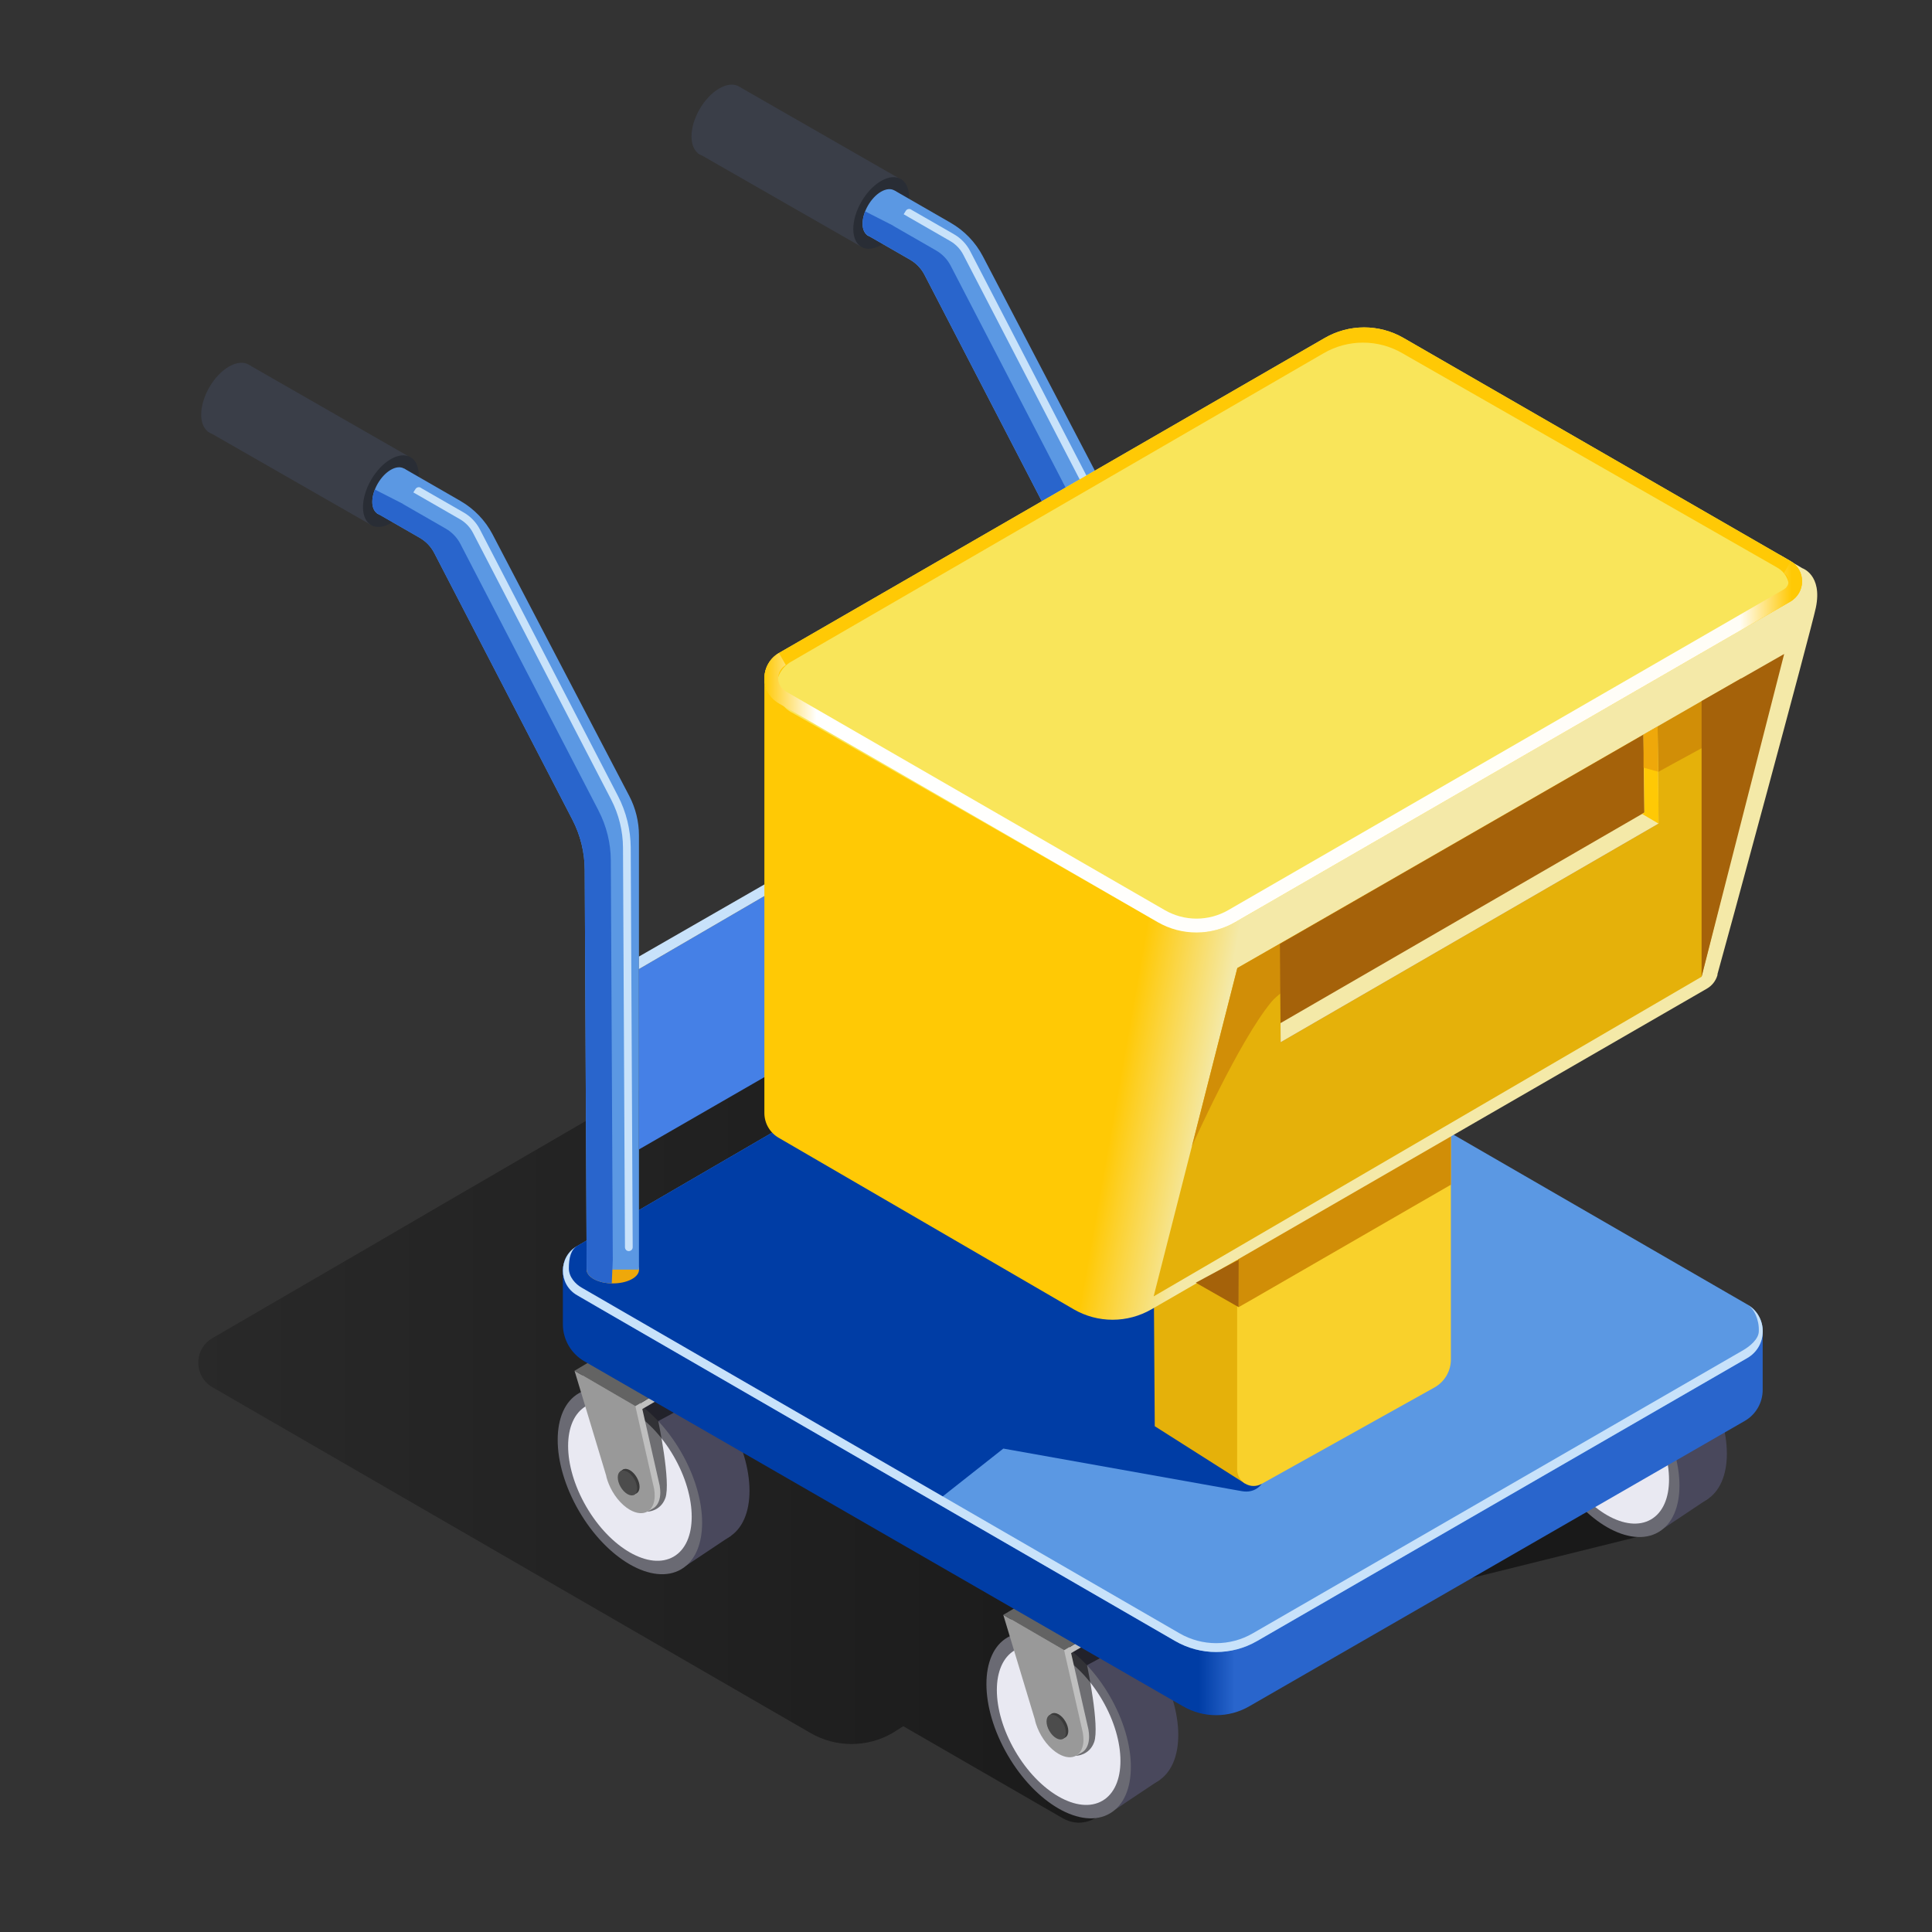
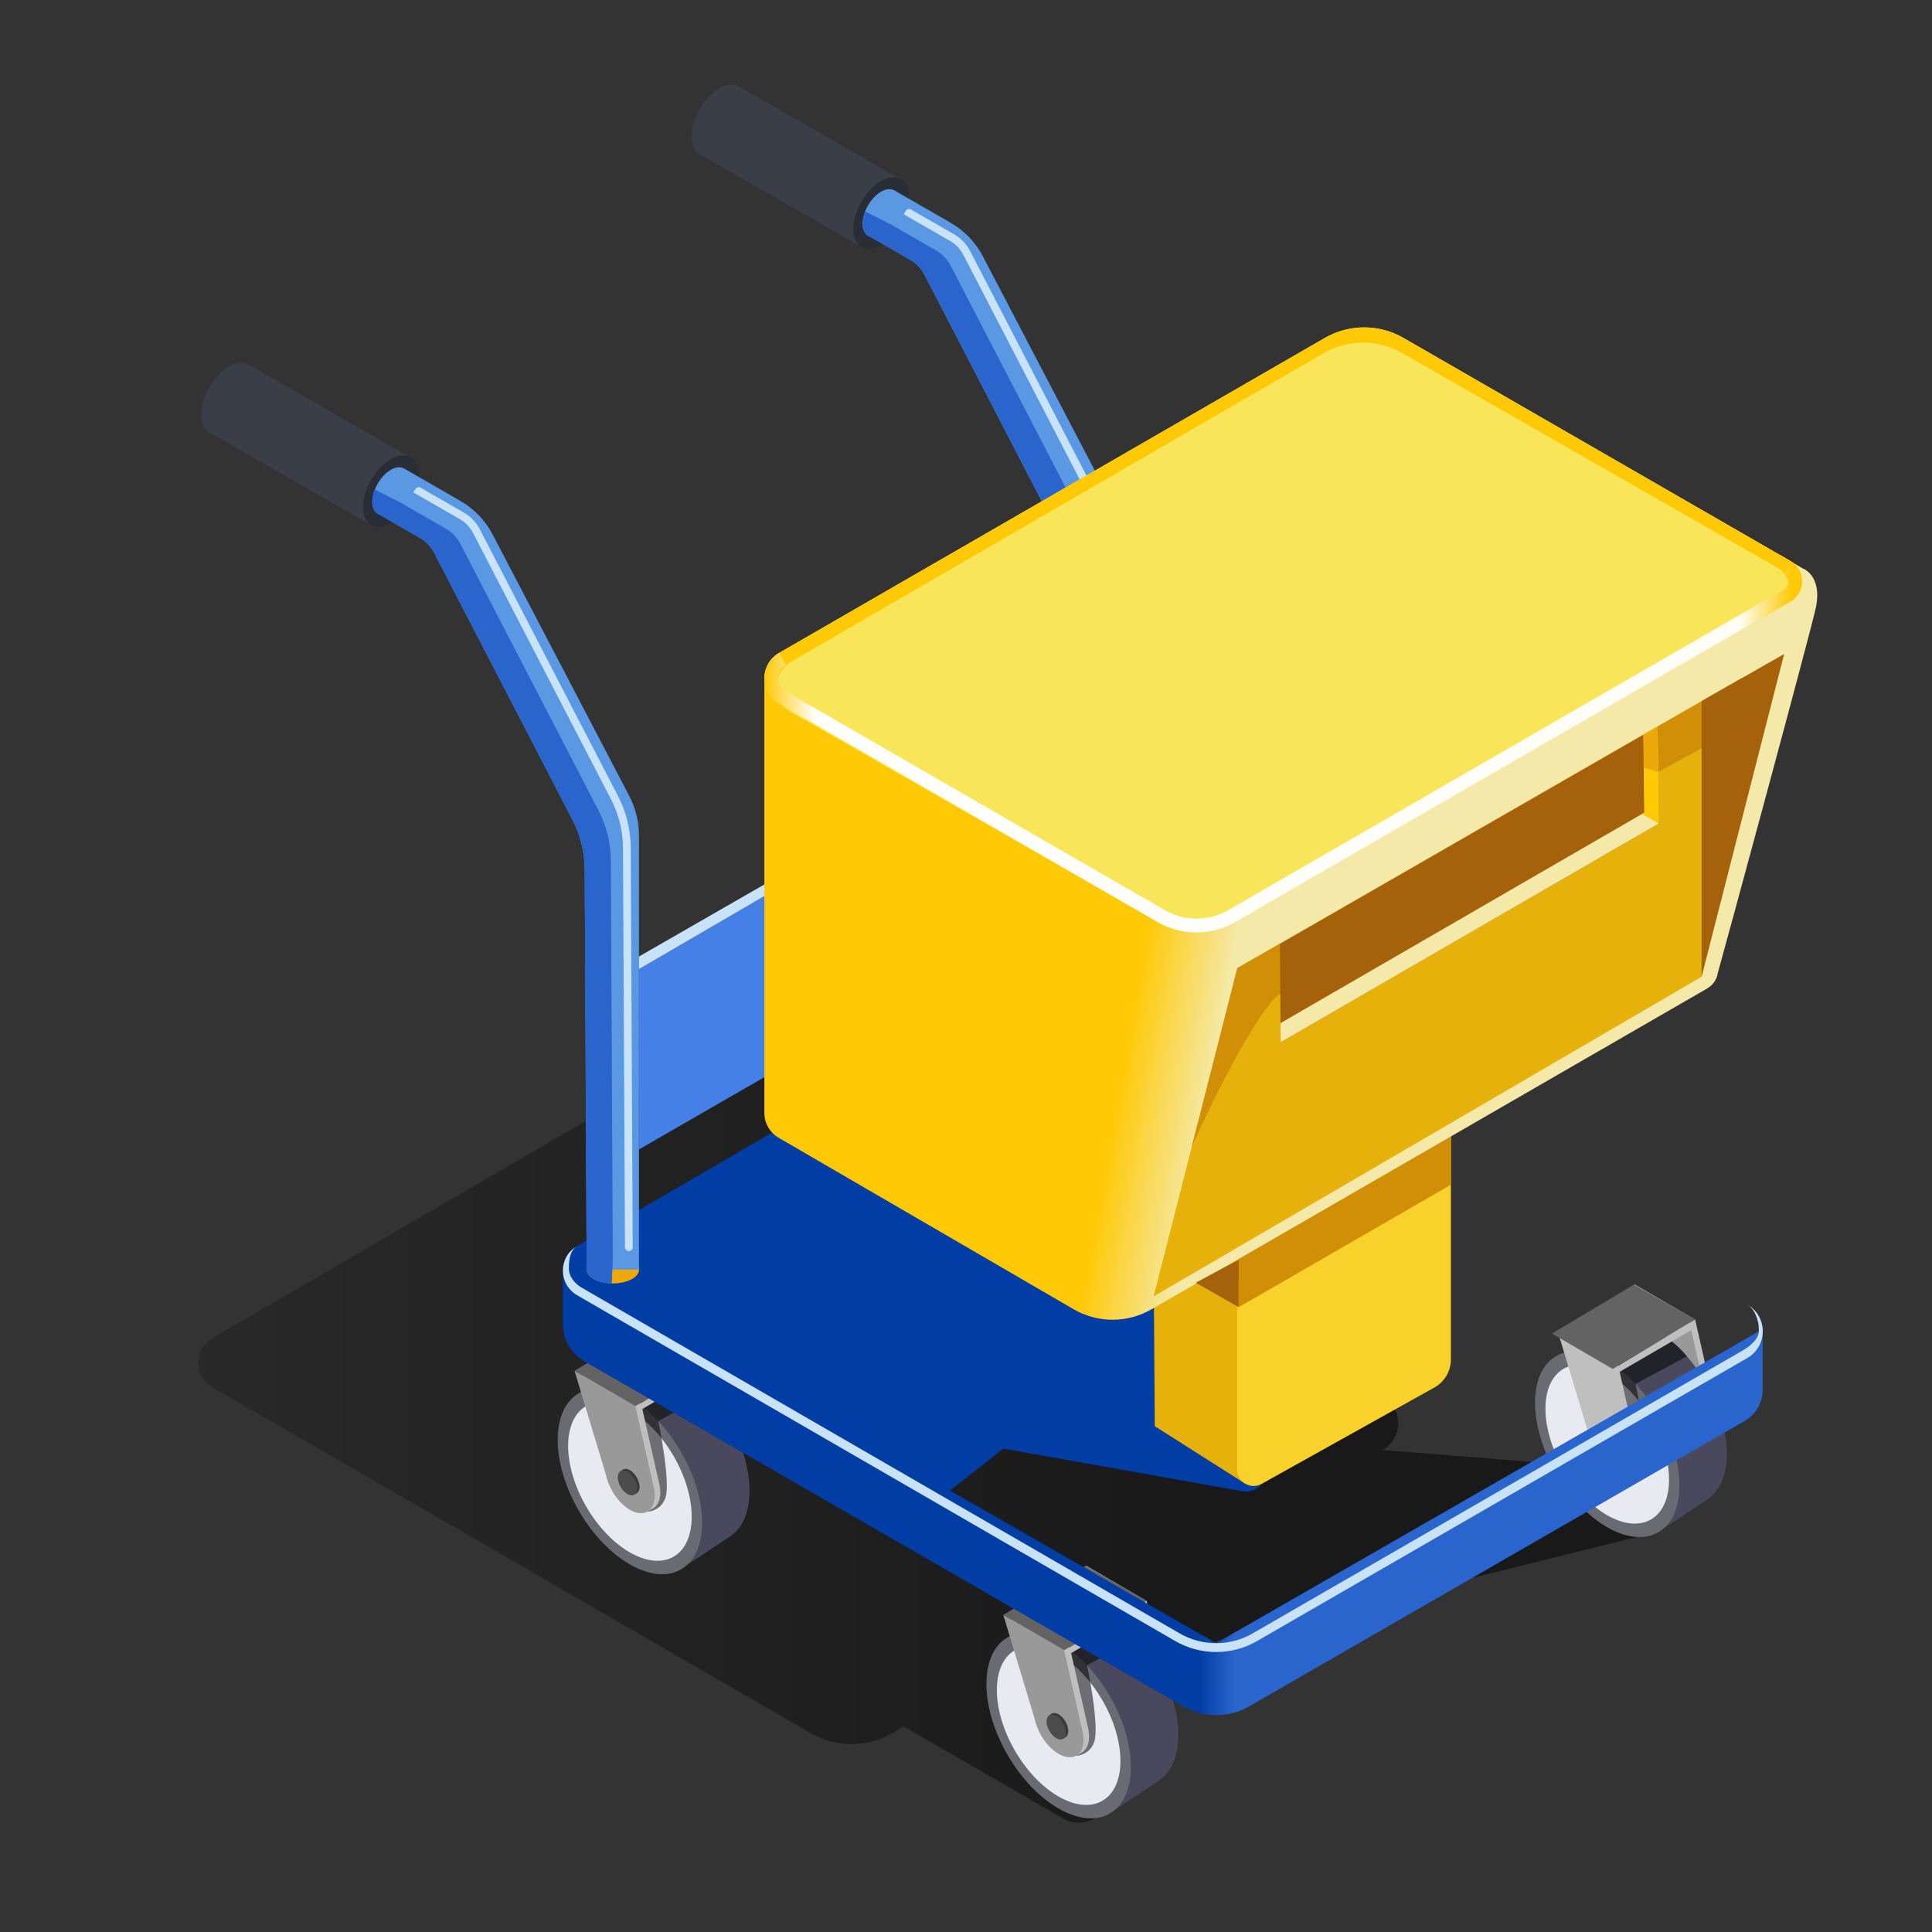
<svg xmlns="http://www.w3.org/2000/svg" width="500" height="500" viewBox="0 0 500 500" fill="none">
  <rect x="0" y="0" width="500" height="500" fill="#333333" stroke="none" />
  <path d="M97.82 321.4L54.97 346.31C50.09 349.15 50.1 356.19 54.99 359.02L209.77 448.51C216.33 452.3 224.41 452.3 230.97 448.51L233.77 446.74C233.77 446.74 270.44 467.91 275 470.54C279.56 473.17 283.39 470.54 283.39 470.54L300.91 428.21L423.83 397.73L428.3 380.9L357.83 375.26C363.17 372.18 363.17 364.48 357.83 361.4L205.09 273.14C197.55 268.78 188.26 268.8 180.73 273.17L111.48 313.43" fill="url(#paint0_linear_6248_20605)" />
  <path d="M190.629 372.568L185.769 351.138L170.029 341.988L178.209 369.098C178.249 369.268 178.269 369.448 178.319 369.618C178.449 370.128 178.629 370.628 178.829 371.128L178.849 371.198C179.969 373.998 181.999 376.618 184.339 377.968C185.549 378.668 186.679 378.938 187.649 378.828L187.369 379.268L188.829 378.458H188.819C188.939 378.388 189.059 378.328 189.169 378.248C190.169 377.518 190.769 376.168 190.779 374.298C190.779 373.738 190.719 373.158 190.619 372.568H190.629Z" fill="#BFBFBF" />
  <path d="M189.18 373.379L184.32 351.949L168.58 342.799L176.76 369.909C176.8 370.079 176.82 370.259 176.87 370.429C177 370.929 177.18 371.439 177.38 371.939L177.4 372.009C178.52 374.809 180.55 377.429 182.89 378.779C186.44 380.829 189.32 379.179 189.33 375.109C189.33 374.549 189.27 373.969 189.17 373.379H189.18Z" fill="#999999" />
  <path d="M188.519 397.885C195.806 393.651 195.786 380.018 188.475 367.435C181.163 354.853 169.329 348.085 162.042 352.319C154.755 356.554 154.775 370.187 162.086 382.769C169.398 395.352 181.232 402.12 188.519 397.885Z" fill="#49485C" />
  <path d="M189.189 397.448L177.619 405.158L181.689 392.988L189.189 397.448Z" fill="#49485C" />
  <path d="M176.259 406.147C183.546 401.913 183.526 388.28 176.215 375.697C168.903 363.115 157.069 356.347 149.782 360.581C142.495 364.815 142.515 378.448 149.827 391.031C157.138 403.614 168.972 410.381 176.259 406.147Z" fill="#6A6A73" />
  <path d="M174.345 402.853C180.582 399.229 180.567 387.566 174.313 376.803C168.058 366.04 157.933 360.252 151.696 363.876C145.46 367.5 145.474 379.163 151.729 389.926C157.983 400.689 168.109 406.477 174.345 402.853Z" fill="#E9E9F2" />
  <path opacity="0.53" d="M167.489 391.219C167.489 391.219 170.899 391.219 172.189 387.709C173.689 383.639 170.359 367.769 170.359 367.769L183.639 360.629C183.639 360.629 182.499 359.069 180.409 357.339C178.319 355.599 175.349 353.619 175.349 353.619L161.199 361.239L167.489 391.239V391.219Z" fill="black" />
  <path d="M170.739 384.529L165.879 363.099L150.139 353.949L158.319 381.059C158.359 381.229 158.379 381.409 158.429 381.579C158.559 382.089 158.739 382.589 158.939 383.089L158.959 383.159C160.079 385.959 162.109 388.579 164.449 389.929C165.659 390.629 166.789 390.899 167.759 390.789L167.479 391.229L168.939 390.419H168.929C169.049 390.349 169.169 390.289 169.279 390.209C170.279 389.479 170.879 388.129 170.889 386.259C170.889 385.699 170.829 385.119 170.729 384.529H170.739Z" fill="#BFBFBF" />
  <path d="M169.289 385.328L164.429 363.898L148.689 354.748L156.869 381.858C156.909 382.028 156.929 382.208 156.979 382.378C157.109 382.878 157.289 383.388 157.489 383.888L157.509 383.958C158.629 386.758 160.659 389.378 162.999 390.728C166.549 392.778 169.429 391.128 169.439 387.058C169.439 386.498 169.379 385.918 169.279 385.328H169.289Z" fill="#999999" />
  <path d="M164.795 386.415C165.769 385.849 165.765 384.024 164.786 382.338C163.806 380.653 162.222 379.745 161.248 380.311C160.274 380.877 160.278 382.702 161.258 384.388C162.237 386.074 163.821 386.981 164.795 386.415Z" fill="#3A3A3A" />
  <path d="M161.32 380.268L160.52 380.788L163.98 386.908L164.89 386.338L161.32 380.268Z" fill="#3A3A3A" />
  <path d="M164.153 386.841C165.127 386.275 165.122 384.45 164.143 382.764C163.163 381.078 161.58 380.171 160.606 380.737C159.631 381.303 159.636 383.128 160.615 384.814C161.595 386.499 163.179 387.407 164.153 386.841Z" fill="#4C4C4C" />
  <path d="M148.689 354.748L164.429 363.908L185.789 351.138L169.939 342.088L148.689 354.748Z" fill="#636363" />
  <path d="M165.529 365.059L185.209 353.609L184.329 351.949L165.889 363.099L165.529 365.059Z" fill="#BFBFBF" />
  <path d="M301.6 435.74L296.74 414.31L281 405.16L289.18 432.27C289.22 432.44 289.24 432.62 289.29 432.79C289.42 433.3 289.6 433.8 289.8 434.3L289.82 434.37C290.94 437.17 292.97 439.79 295.31 441.14C296.52 441.84 297.65 442.11 298.62 442L298.34 442.44L299.8 441.63H299.79C299.91 441.56 300.03 441.5 300.14 441.42C301.14 440.69 301.74 439.34 301.75 437.47C301.75 436.91 301.69 436.33 301.59 435.74H301.6Z" fill="#BFBFBF" />
  <path d="M300.151 436.551L295.291 415.121L279.551 405.971L287.731 433.081C287.771 433.251 287.791 433.431 287.841 433.601C287.971 434.101 288.151 434.611 288.351 435.111L288.371 435.181C289.491 437.981 291.521 440.601 293.861 441.951C297.411 444.001 300.291 442.351 300.301 438.281C300.301 437.721 300.241 437.141 300.141 436.551H300.151Z" fill="#999999" />
  <path d="M299.486 461.063C306.773 456.829 306.753 443.196 299.441 430.613C292.13 418.031 280.296 411.263 273.009 415.497C265.722 419.731 265.742 433.364 273.053 445.947C280.365 458.53 292.199 465.297 299.486 461.063Z" fill="#49485C" />
  <path d="M300.15 460.61L288.59 468.33L292.66 456.16L300.15 460.61Z" fill="#49485C" />
  <path d="M287.216 469.329C294.503 465.094 294.483 451.461 287.172 438.879C279.86 426.296 268.026 419.529 260.739 423.763C253.452 427.997 253.472 441.63 260.784 454.213C268.095 466.795 279.929 473.563 287.216 469.329Z" fill="#6A6A73" />
  <path d="M285.302 466.035C291.539 462.411 291.524 450.748 285.27 439.985C279.015 429.221 268.89 423.434 262.653 427.058C256.417 430.681 256.431 442.344 262.686 453.108C268.94 463.871 279.066 469.659 285.302 466.035Z" fill="#E9E9F2" />
  <path opacity="0.53" d="M278.46 454.391C278.46 454.391 281.87 454.391 283.16 450.881C284.66 446.811 281.33 430.941 281.33 430.941L294.61 423.801C294.61 423.801 293.47 422.241 291.38 420.511C289.29 418.781 286.32 416.791 286.32 416.791L272.17 424.411L278.46 454.411V454.391Z" fill="black" />
  <path d="M281.709 447.701L276.849 426.271L261.109 417.121L269.289 444.231C269.329 444.401 269.349 444.581 269.399 444.751C269.529 445.261 269.709 445.761 269.909 446.261L269.929 446.331C271.049 449.131 273.079 451.751 275.419 453.101C276.629 453.801 277.759 454.071 278.729 453.961L278.449 454.401L279.909 453.591H279.899C280.019 453.521 280.139 453.461 280.249 453.381C281.249 452.651 281.849 451.301 281.859 449.431C281.859 448.871 281.799 448.291 281.699 447.701H281.709Z" fill="#BFBFBF" />
  <path d="M280.25 448.5L275.39 427.07L259.65 417.92L267.83 445.03C267.87 445.2 267.89 445.38 267.94 445.55C268.07 446.05 268.25 446.56 268.45 447.06L268.47 447.13C269.59 449.93 271.62 452.55 273.96 453.9C277.51 455.95 280.39 454.3 280.4 450.23C280.4 449.67 280.34 449.09 280.24 448.5H280.25Z" fill="#999999" />
  <path d="M275.75 449.599C276.724 449.033 276.72 447.207 275.741 445.522C274.761 443.836 273.177 442.929 272.203 443.495C271.229 444.061 271.233 445.886 272.213 447.572C273.192 449.257 274.776 450.165 275.75 449.599Z" fill="#3A3A3A" />
  <path d="M272.29 443.43L271.49 443.95L274.95 450.08L275.86 449.51L272.29 443.43Z" fill="#3A3A3A" />
  <path d="M275.118 450.007C276.092 449.441 276.087 447.616 275.108 445.93C274.128 444.244 272.545 443.337 271.57 443.903C270.596 444.469 270.601 446.294 271.58 447.98C272.56 449.666 274.143 450.573 275.118 450.007Z" fill="#4C4C4C" />
  <path d="M259.66 417.92L275.4 427.07L296.76 414.31L280.91 405.26L259.66 417.92Z" fill="#636363" />
  <path d="M276.5 428.231L296.18 416.781L295.29 415.121L276.85 426.271L276.5 428.231Z" fill="#BFBFBF" />
  <path d="M443.571 362.949L438.711 341.519L422.971 332.369L431.151 359.479C431.191 359.649 431.211 359.829 431.261 359.999C431.391 360.509 431.571 361.009 431.771 361.509L431.791 361.579C432.911 364.379 434.941 366.999 437.281 368.349C438.491 369.049 439.621 369.319 440.591 369.209L440.311 369.649L441.771 368.839H441.761C441.881 368.769 442.001 368.709 442.111 368.629C443.111 367.899 443.711 366.549 443.721 364.679C443.721 364.119 443.661 363.539 443.561 362.949H443.571Z" fill="#BFBFBF" />
  <path d="M442.11 363.75L437.25 342.32L421.51 333.17L429.69 360.28C429.73 360.45 429.75 360.63 429.8 360.8C429.93 361.3 430.11 361.81 430.31 362.31L430.33 362.38C431.45 365.18 433.48 367.8 435.82 369.15C439.37 371.2 442.25 369.55 442.26 365.48C442.26 364.92 442.2 364.34 442.1 363.75H442.11Z" fill="#999999" />
  <path d="M441.461 388.268C448.748 384.034 448.728 370.401 441.416 357.818C434.105 345.236 422.27 338.468 414.983 342.702C407.696 346.937 407.716 360.569 415.028 373.152C422.339 385.735 434.174 392.502 441.461 388.268Z" fill="#49485C" />
  <path d="M442.119 387.819L430.549 395.539L434.629 383.369L442.119 387.819Z" fill="#49485C" />
  <path d="M429.191 396.524C436.478 392.29 436.458 378.657 429.147 366.074C421.835 353.492 410.001 346.724 402.714 350.958C395.427 355.192 395.447 368.825 402.758 381.408C410.07 393.991 421.904 400.758 429.191 396.524Z" fill="#6A6A73" />
  <path d="M427.277 393.23C433.513 389.606 433.499 377.943 427.244 367.18C420.99 356.417 410.864 350.629 404.628 354.253C398.392 357.877 398.406 369.54 404.66 380.303C410.915 391.066 421.04 396.854 427.277 393.23Z" fill="#E9E9F2" />
  <path opacity="0.53" d="M420.429 381.6C420.429 381.6 423.839 381.6 425.129 378.09C426.629 374.02 423.299 358.15 423.299 358.15L436.579 351.01C436.579 351.01 435.439 349.45 433.349 347.72C431.259 345.98 428.289 344 428.289 344L414.139 351.62L420.429 381.62V381.6Z" fill="black" />
  <path d="M423.67 374.898L418.81 353.468L403.07 344.318L411.25 371.428C411.29 371.598 411.31 371.778 411.36 371.948C411.49 372.458 411.67 372.958 411.87 373.458L411.89 373.528C413.01 376.328 415.04 378.948 417.38 380.298C418.59 380.998 419.72 381.268 420.69 381.158L420.41 381.598L421.87 380.788H421.86C421.98 380.718 422.1 380.658 422.21 380.578C423.21 379.848 423.81 378.498 423.82 376.628C423.82 376.068 423.76 375.488 423.66 374.898H423.67Z" fill="#BFBFBF" />
-   <path d="M422.219 375.709L417.359 354.279L401.619 345.129L409.799 372.239C409.839 372.409 409.859 372.589 409.909 372.759C410.039 373.259 410.219 373.769 410.419 374.269L410.439 374.339C411.559 377.139 413.589 379.759 415.929 381.109C419.479 383.159 422.359 381.509 422.369 377.439C422.369 376.879 422.309 376.299 422.209 375.709H422.219Z" fill="#999999" />
  <path d="M417.725 376.794C418.699 376.228 418.695 374.403 417.715 372.717C416.736 371.031 415.152 370.124 414.178 370.69C413.204 371.256 413.208 373.081 414.188 374.767C415.167 376.453 416.751 377.36 417.725 376.794Z" fill="#3A3A3A" />
  <path d="M414.259 370.639L413.459 371.159L416.919 377.279L417.829 376.709L414.259 370.639Z" fill="#3A3A3A" />
  <path d="M417.098 377.222C418.072 376.656 418.068 374.83 417.088 373.145C416.109 371.459 414.525 370.552 413.551 371.118C412.577 371.684 412.581 373.509 413.561 375.195C414.54 376.88 416.124 377.788 417.098 377.222Z" fill="#4C4C4C" />
  <path d="M401.629 345.129L417.369 354.279L438.719 341.509L422.869 332.459L401.629 345.129Z" fill="#636363" />
  <path d="M418.459 355.438L438.139 343.988L437.259 342.318L418.819 353.478L418.459 355.438Z" fill="#BFBFBF" />
  <path d="M314.72 425.259L145.67 328.229V342.699C145.67 346.659 147.78 350.309 151.21 352.289L306.18 441.599C311.48 444.659 318.01 444.648 323.31 441.589L451.55 367.729C454.41 366.079 456.17 363.029 456.18 359.729V343.979L314.71 425.259H314.72Z" fill="url(#paint1_linear_6248_20605)" />
-   <path d="M149.35 335.199L304.13 424.689C310.69 428.479 318.77 428.479 325.33 424.689L452.19 351.449C457.53 348.369 457.53 340.669 452.19 337.589L299.45 249.329C291.91 244.969 282.62 244.989 275.09 249.359L149.33 322.489C144.45 325.329 144.46 332.369 149.35 335.199Z" fill="#5B98E3" />
  <path d="M149.33 322.49C144.45 325.33 144.46 332.37 149.35 335.2L243.22 387.86L259.66 374.89C259.66 374.89 317.81 385.26 321.38 385.91C324.95 386.56 326.51 384.03 326.51 384.03L343.29 343.9L201.3 292.26L149.32 322.48L149.33 322.49Z" fill="#003DA5" />
  <path d="M149.33 322.49C144.45 325.33 144.46 332.37 149.35 335.2L304.13 424.69C307.41 426.59 311.07 427.54 314.74 427.54C318.41 427.54 322.06 426.59 325.33 424.7L452.19 351.46C457.53 348.38 457.53 340.68 452.19 337.6C453.98 338.63 455.29 341.58 455.18 344.49C455.18 346.56 452.84 348.45 451.05 349.48L324.19 422.72C321.32 424.38 318.05 425.25 314.74 425.25C311.43 425.25 308.15 424.37 305.28 422.71L150.5 333.22C148.92 332.31 147.22 330.49 147.22 328.24C147.22 325.52 147.76 323.41 149.34 322.49" fill="#C8E2FA" />
  <path d="M59.26 94.87C63.24 92.57 66.48 94.42 66.5 98.99C66.51 103.56 63.29 109.13 59.31 111.43C55.33 113.73 52.09 111.89 52.07 107.32C52.06 102.75 55.28 97.16 59.26 94.87Z" fill="#3A3E48" />
  <path d="M163.381 326.048C166.041 327.438 166.051 329.698 163.411 331.098C160.771 332.498 156.481 332.488 153.821 331.098C151.161 329.708 151.141 327.448 153.791 326.048C156.431 324.658 160.731 324.658 163.391 326.048H163.381Z" fill="#EFA80A" />
  <path d="M64.629 94.539L105.619 118.039L95.799 135.729L53.699 111.609L64.629 94.539Z" fill="#3A3E48" />
  <path d="M101.129 118.829C105.109 116.529 108.349 118.379 108.369 122.949C108.379 127.519 105.159 133.089 101.179 135.389C97.2 137.689 93.96 135.849 93.939 131.279C93.93 126.709 97.15 121.119 101.129 118.829Z" fill="#292D35" />
  <path d="M119.171 129.649L104.641 121.289L97.471 132.769L108.621 139.179C110.221 140.099 111.531 141.459 112.381 143.109L148.151 212.159C150.211 216.139 151.301 220.559 151.321 225.049L151.831 328.569H165.361V216.209C165.361 212.659 164.501 209.159 162.861 206.009L127.491 138.319C125.601 134.699 122.711 131.689 119.161 129.649H119.171Z" fill="#5B98E3" />
  <path d="M101.14 121.589C103.79 120.059 105.95 121.289 105.96 124.339C105.96 127.389 103.82 131.099 101.17 132.629C98.52 134.159 96.36 132.939 96.35 129.889C96.35 126.839 98.49 123.119 101.14 121.589Z" fill="#5B98E3" />
  <path d="M162.741 323.789C162.191 323.789 161.741 323.349 161.741 322.789L161.231 219.379C161.211 215.069 160.151 210.769 158.171 206.939L122.401 137.889C121.641 136.419 120.471 135.199 119.031 134.369L108.301 128.199C108.241 128.169 108.131 128.109 108.031 128.039L106.971 127.439L107.531 126.559C107.831 126.089 108.461 125.939 108.921 126.239C108.961 126.269 109.001 126.299 109.041 126.329L109.071 126.349C109.161 126.409 109.201 126.429 109.241 126.449L120.021 132.639C121.791 133.659 123.231 135.159 124.171 136.969L159.941 206.019C162.071 210.129 163.201 214.739 163.231 219.369L163.741 322.779C163.741 323.329 163.301 323.779 162.741 323.779V323.789Z" fill="#C8E2FA" />
  <path d="M154.91 209.799L119.14 140.749C118.29 139.109 116.98 137.749 115.38 136.819L104.65 130.649C104.57 130.609 104.5 130.569 104.43 130.519L104.23 130.409L104.25 130.379L97.02 126.699C96.6 127.769 96.34 128.859 96.35 129.889C96.35 131.229 96.79 132.189 97.49 132.749L97.47 132.779L97.67 132.889C97.74 132.939 97.81 132.979 97.89 133.019L108.62 139.189C110.22 140.109 111.53 141.469 112.38 143.119L148.15 212.169C150.21 216.149 151.3 220.569 151.32 225.059L151.83 328.469C151.78 329.419 152.43 330.379 153.81 331.109C155.06 331.769 156.68 332.099 158.32 332.139L158.59 326.109L158.08 222.699C158.06 218.209 156.97 213.789 154.91 209.809V209.799Z" fill="#2965CC" />
  <path d="M186.151 22.889C190.131 20.589 193.371 22.439 193.391 27.009C193.401 31.579 190.181 37.149 186.201 39.449C182.221 41.749 178.981 39.909 178.961 35.339C178.951 30.769 182.171 25.179 186.151 22.889Z" fill="#3A3E48" />
  <path d="M290.269 254.06C292.929 255.45 292.939 257.71 290.299 259.11C287.659 260.51 283.369 260.5 280.709 259.11C278.049 257.72 278.029 255.46 280.679 254.06C283.319 252.67 287.619 252.67 290.279 254.06H290.269Z" fill="#EFA80A" />
  <path d="M191.51 22.549L232.5 46.059L222.68 63.739L180.58 39.619L191.51 22.549Z" fill="#3A3E48" />
  <path d="M228.02 46.839C232 44.538 235.24 46.389 235.26 50.959C235.27 55.529 232.05 61.099 228.07 63.398C224.09 65.698 220.85 63.858 220.83 59.288C220.82 54.718 224.04 49.129 228.02 46.839Z" fill="#292D35" />
  <path d="M246.05 57.669L231.52 49.309L224.35 60.789L235.5 67.199C237.1 68.119 238.41 69.479 239.26 71.129L275.03 140.179C277.09 144.159 278.18 148.579 278.2 153.069L278.71 256.589H292.24V144.229C292.24 140.679 291.38 137.179 289.74 134.029L254.37 66.339C252.48 62.719 249.59 59.709 246.04 57.669H246.05Z" fill="#5B98E3" />
  <path d="M228.02 49.609C230.67 48.079 232.83 49.309 232.84 52.359C232.84 55.409 230.7 59.119 228.05 60.649C225.4 62.179 223.24 60.959 223.23 57.909C223.23 54.859 225.37 51.139 228.02 49.609Z" fill="#5B98E3" />
  <path d="M289.621 251.799C289.071 251.799 288.621 251.359 288.621 250.799L288.111 147.389C288.091 143.079 287.031 138.779 285.051 134.949L249.281 65.899C248.521 64.429 247.351 63.209 245.911 62.379L235.181 56.209C235.121 56.179 235.011 56.119 234.911 56.049L233.871 55.449L234.411 54.569C234.701 54.099 235.331 53.939 235.801 54.229C235.851 54.259 235.891 54.289 235.931 54.319L235.961 54.339C236.051 54.399 236.091 54.419 236.131 54.439L246.911 60.629C248.681 61.649 250.121 63.149 251.061 64.959L286.831 134.009C288.961 138.119 290.091 142.729 290.121 147.359L290.631 250.769C290.631 251.319 290.191 251.769 289.631 251.769L289.621 251.799Z" fill="#C8E2FA" />
  <path d="M281.8 137.809L246.031 68.759C245.181 67.119 243.871 65.759 242.271 64.829L231.541 58.659C231.461 58.619 231.391 58.579 231.321 58.529L231.121 58.419L231.141 58.389L223.911 54.709C223.491 55.779 223.231 56.869 223.241 57.899C223.241 59.239 223.681 60.199 224.381 60.759L224.361 60.789L224.561 60.899C224.631 60.949 224.701 60.989 224.781 61.029L235.511 67.199C237.111 68.119 238.421 69.479 239.271 71.129L275.041 140.179C277.101 144.159 278.19 148.579 278.21 153.069L278.721 256.479C278.671 257.429 279.321 258.389 280.701 259.119C281.951 259.779 283.57 260.109 285.21 260.149L285.481 254.119L284.971 150.709C284.951 146.219 283.86 141.799 281.8 137.819V137.809Z" fill="#2965CC" />
  <path d="M165.379 297.46L281.689 230.43V183.09L165.359 250.8L165.379 297.46Z" fill="#4580E6" />
  <path d="M281.689 183.089L279.469 181.969L165.359 247.549V250.799L281.689 183.089Z" fill="#C8E2FA" />
  <path d="M298.561 325.691L298.851 369.101L322.221 383.941L324.171 311.061L298.561 325.701V325.691Z" fill="#E5B10A" />
  <path d="M375.49 284.58V351.82C375.49 353.3 375.1 354.75 374.35 356.03C373.6 357.31 372.52 358.36 371.23 359.08L326.51 384.03C325.86 384.39 325.13 384.58 324.39 384.57C323.65 384.57 322.92 384.36 322.28 383.98C321.64 383.6 321.11 383.07 320.74 382.42C320.37 381.78 320.18 381.05 320.17 380.3V313.11L375.49 284.58Z" fill="#F9D12B" />
  <path d="M323.49 336.62L375.5 306.6V284.58L320.18 313.11L320.57 338.28L323.5 336.61L323.49 336.62Z" fill="#D18E07" />
  <path d="M469.95 157.22C471.68 148.78 466.44 147.05 466.44 147.05L460.57 143.59L368.17 202.78L363.19 199.89C360.1 198.11 356.59 197.17 353.02 197.17C349.45 197.17 345.95 198.11 342.85 199.89L296.1 226.89L197.82 175.37V288.14C197.84 289.43 198.19 290.7 198.85 291.81C199.51 292.92 200.44 293.84 201.56 294.48L277.92 338.87C280.97 340.63 284.42 341.55 287.94 341.55C291.46 341.55 294.91 340.62 297.96 338.87L441.74 255.86C443.08 255.09 444.06 253.83 444.48 252.35V252.21C444.48 252.21 444.48 252.14 444.48 252.11C445.91 247.16 468.77 162.93 469.95 157.22Z" fill="url(#paint2_linear_6248_20605)" />
  <path d="M201.59 182.02L299.63 238.63C302.67 240.39 306.13 241.31 309.65 241.31C313.17 241.31 316.62 240.38 319.67 238.63L463.45 155.62C464.34 155.08 465.08 154.32 465.6 153.41C466.11 152.5 466.38 151.48 466.38 150.43C466.38 149.38 466.11 148.36 465.6 147.45C465.09 146.54 464.35 145.78 463.45 145.24L363.21 87.451C360.12 85.671 356.61 84.731 353.04 84.731C349.47 84.731 345.96 85.671 342.87 87.451L201.6 168.99C200.46 169.65 199.51 170.6 198.85 171.74C198.19 172.88 197.84 174.18 197.84 175.5C197.84 176.82 198.19 178.12 198.85 179.26C199.51 180.4 200.46 181.35 201.6 182.01L201.59 182.02Z" fill="#F9E55A" />
  <path d="M201.59 182.02L299.63 238.63C302.67 240.39 306.13 241.31 309.65 241.31C313.17 241.31 316.62 240.38 319.67 238.63L463.45 155.62C464.34 155.08 465.08 154.32 465.6 153.41C466.11 152.5 466.38 151.48 466.38 150.43C466.38 149.38 466.11 148.36 465.6 147.45C465.09 146.54 464.35 145.78 463.45 145.24L363.21 87.451C360.12 85.671 356.61 84.731 353.04 84.731C349.47 84.731 345.96 85.671 342.87 87.451L201.6 168.99C200.46 169.65 199.51 170.6 198.85 171.74C198.19 172.88 197.84 174.18 197.84 175.5C197.84 176.82 198.19 178.12 198.85 179.26C199.51 180.4 200.46 181.35 201.6 182.01L201.59 182.02Z" fill="#FFC905" />
  <path d="M204.701 184.28L299.631 238.63C302.681 240.39 306.131 241.31 309.651 241.31C313.171 241.31 316.621 240.38 319.671 238.63L460.041 157.31C460.951 156.78 461.701 156.03 462.221 155.12C462.741 154.21 463.021 153.18 463.021 152.13C463.021 151.08 462.741 150.05 462.221 149.14C461.701 148.23 460.941 147.47 460.041 146.95L362.901 91.4C359.811 89.61 356.311 88.67 352.741 88.67C349.171 88.67 345.671 89.61 342.581 91.4L204.711 171.27C203.571 171.93 202.621 172.88 201.961 174.02C201.301 175.16 200.951 176.46 200.951 177.78C200.951 179.1 201.301 180.4 201.961 181.54C202.621 182.68 203.571 183.63 204.711 184.29L204.701 184.28Z" fill="#F9E55A" />
  <path d="M461.66 148.31C462.03 148.52 462.34 148.83 462.55 149.2C462.76 149.57 462.88 149.99 462.88 150.42C462.88 150.85 462.77 151.27 462.55 151.64C462.34 152.01 462.03 152.32 461.66 152.53L317.87 235.54C315.37 236.98 312.54 237.74 309.66 237.74C306.78 237.74 303.95 236.98 301.45 235.54L203.37 178.94C202.77 178.59 202.27 178.09 201.93 177.5C201.58 176.9 201.4 176.22 201.4 175.53C201.4 174.84 201.58 174.16 201.93 173.56C202.28 172.96 202.77 172.46 203.37 172.11L201.59 169.02C200.45 169.68 199.5 170.63 198.84 171.77C198.18 172.91 197.83 174.21 197.83 175.53C197.83 176.85 198.18 178.15 198.84 179.29C199.5 180.43 200.45 181.38 201.59 182.04L299.63 238.65C302.68 240.41 306.13 241.33 309.65 241.33C313.17 241.33 316.62 240.41 319.67 238.65L463.45 155.64C464.34 155.1 465.08 154.34 465.6 153.43C466.11 152.52 466.38 151.5 466.38 150.45C466.38 149.4 466.11 148.38 465.6 147.47C465.09 146.56 464.35 145.8 463.45 145.26L461.67 148.32L461.66 148.31Z" fill="url(#paint3_linear_6248_20605)" />
  <path d="M320.561 338.29L309.461 331.96L320.561 326.01V338.3V338.29Z" fill="#A5620A" />
  <path d="M298.561 335.501L320.221 250.511L460.991 170.301L440.371 252.781L298.551 335.511L298.561 335.501Z" fill="#E5B10A" />
  <path d="M450.661 175.52L320.221 250.55L308.451 296.7C308.451 296.7 320.601 269.42 329.111 259.2C337.621 248.99 450.651 188.05 450.651 188.05V175.52H450.661Z" fill="#D18E07" />
  <path d="M440.371 181.44V252.78L461.741 169.25L440.371 181.44Z" fill="#A5620A" />
  <path d="M331.24 244.311L331.43 269.731L429.25 213.141L428.98 188.051L331.23 244.311H331.24Z" fill="#A5620A" />
  <path d="M428.99 188.051L425.35 190.141L425.57 210.291L331.4 264.781L331.43 269.731L429.25 213.141L428.98 188.051H428.99Z" fill="#F4E9A8" />
  <path d="M425.351 190.141L425.571 210.291L424.961 210.641L429.231 213.151L429.261 213.131L429.111 199.701L428.991 188.041L425.351 190.131V190.141Z" fill="#FFC905" />
  <path d="M425.35 198.671L429.11 199.711L428.99 188.051L425.35 190.141V198.671Z" fill="#EFA80A" />
  <defs>
    <linearGradient id="paint0_linear_6248_20605" x1="51.32" y1="370.81" x2="428.3" y2="370.81" gradientUnits="userSpaceOnUse">
      <stop stop-opacity="0.2" />
      <stop offset="0.67" stop-opacity="0.5" />
    </linearGradient>
    <linearGradient id="paint1_linear_6248_20605" x1="145.68" y1="386.069" x2="456.2" y2="386.069" gradientUnits="userSpaceOnUse">
      <stop offset="0.53" stop-color="#003DA5" />
      <stop offset="0.56" stop-color="#2965CC" />
    </linearGradient>
    <linearGradient id="paint2_linear_6248_20605" x1="191.63" y1="210.53" x2="452.45" y2="256.52" gradientUnits="userSpaceOnUse">
      <stop offset="0.41" stop-color="#FFC905" />
      <stop offset="0.5" stop-color="#F4E9A8" />
    </linearGradient>
    <linearGradient id="paint3_linear_6248_20605" x1="197.82" y1="193.28" x2="466.37" y2="193.28" gradientUnits="userSpaceOnUse">
      <stop stop-color="#FFC905" />
      <stop offset="0.05" stop-color="white" />
      <stop offset="0.94" stop-color="#FFFDF6" />
      <stop offset="0.99" stop-color="#FFC905" />
    </linearGradient>
  </defs>
</svg>